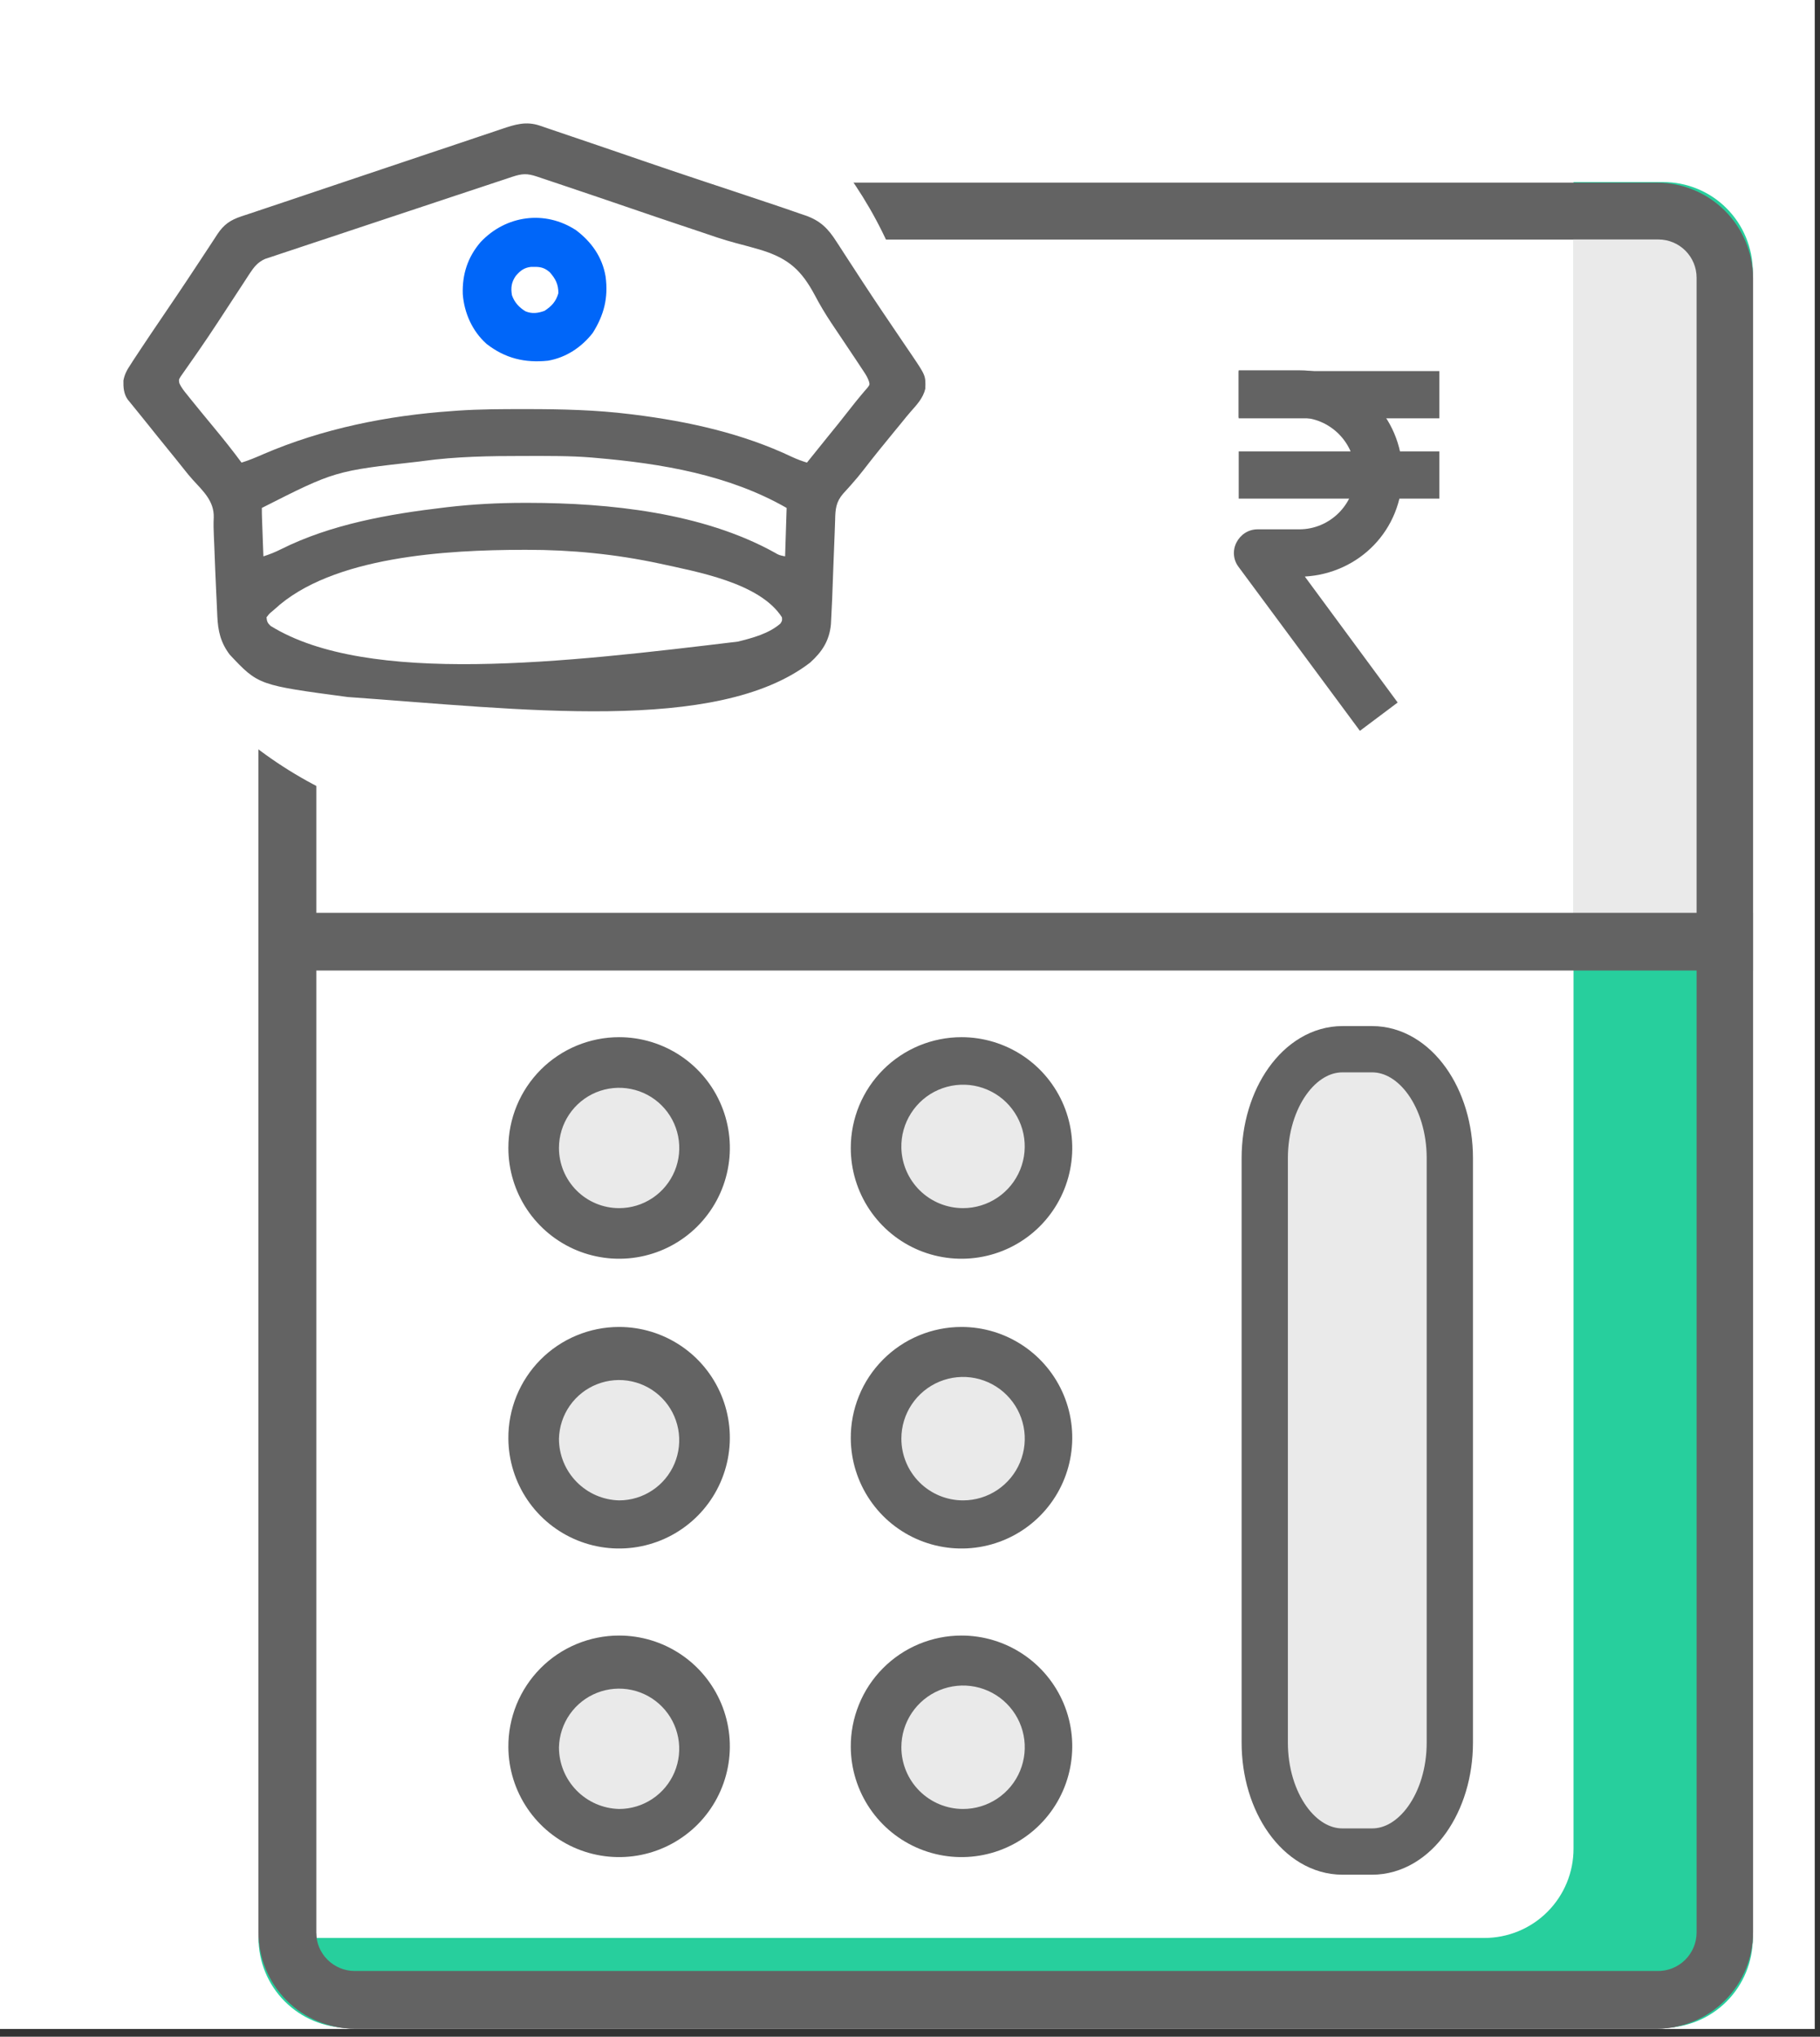
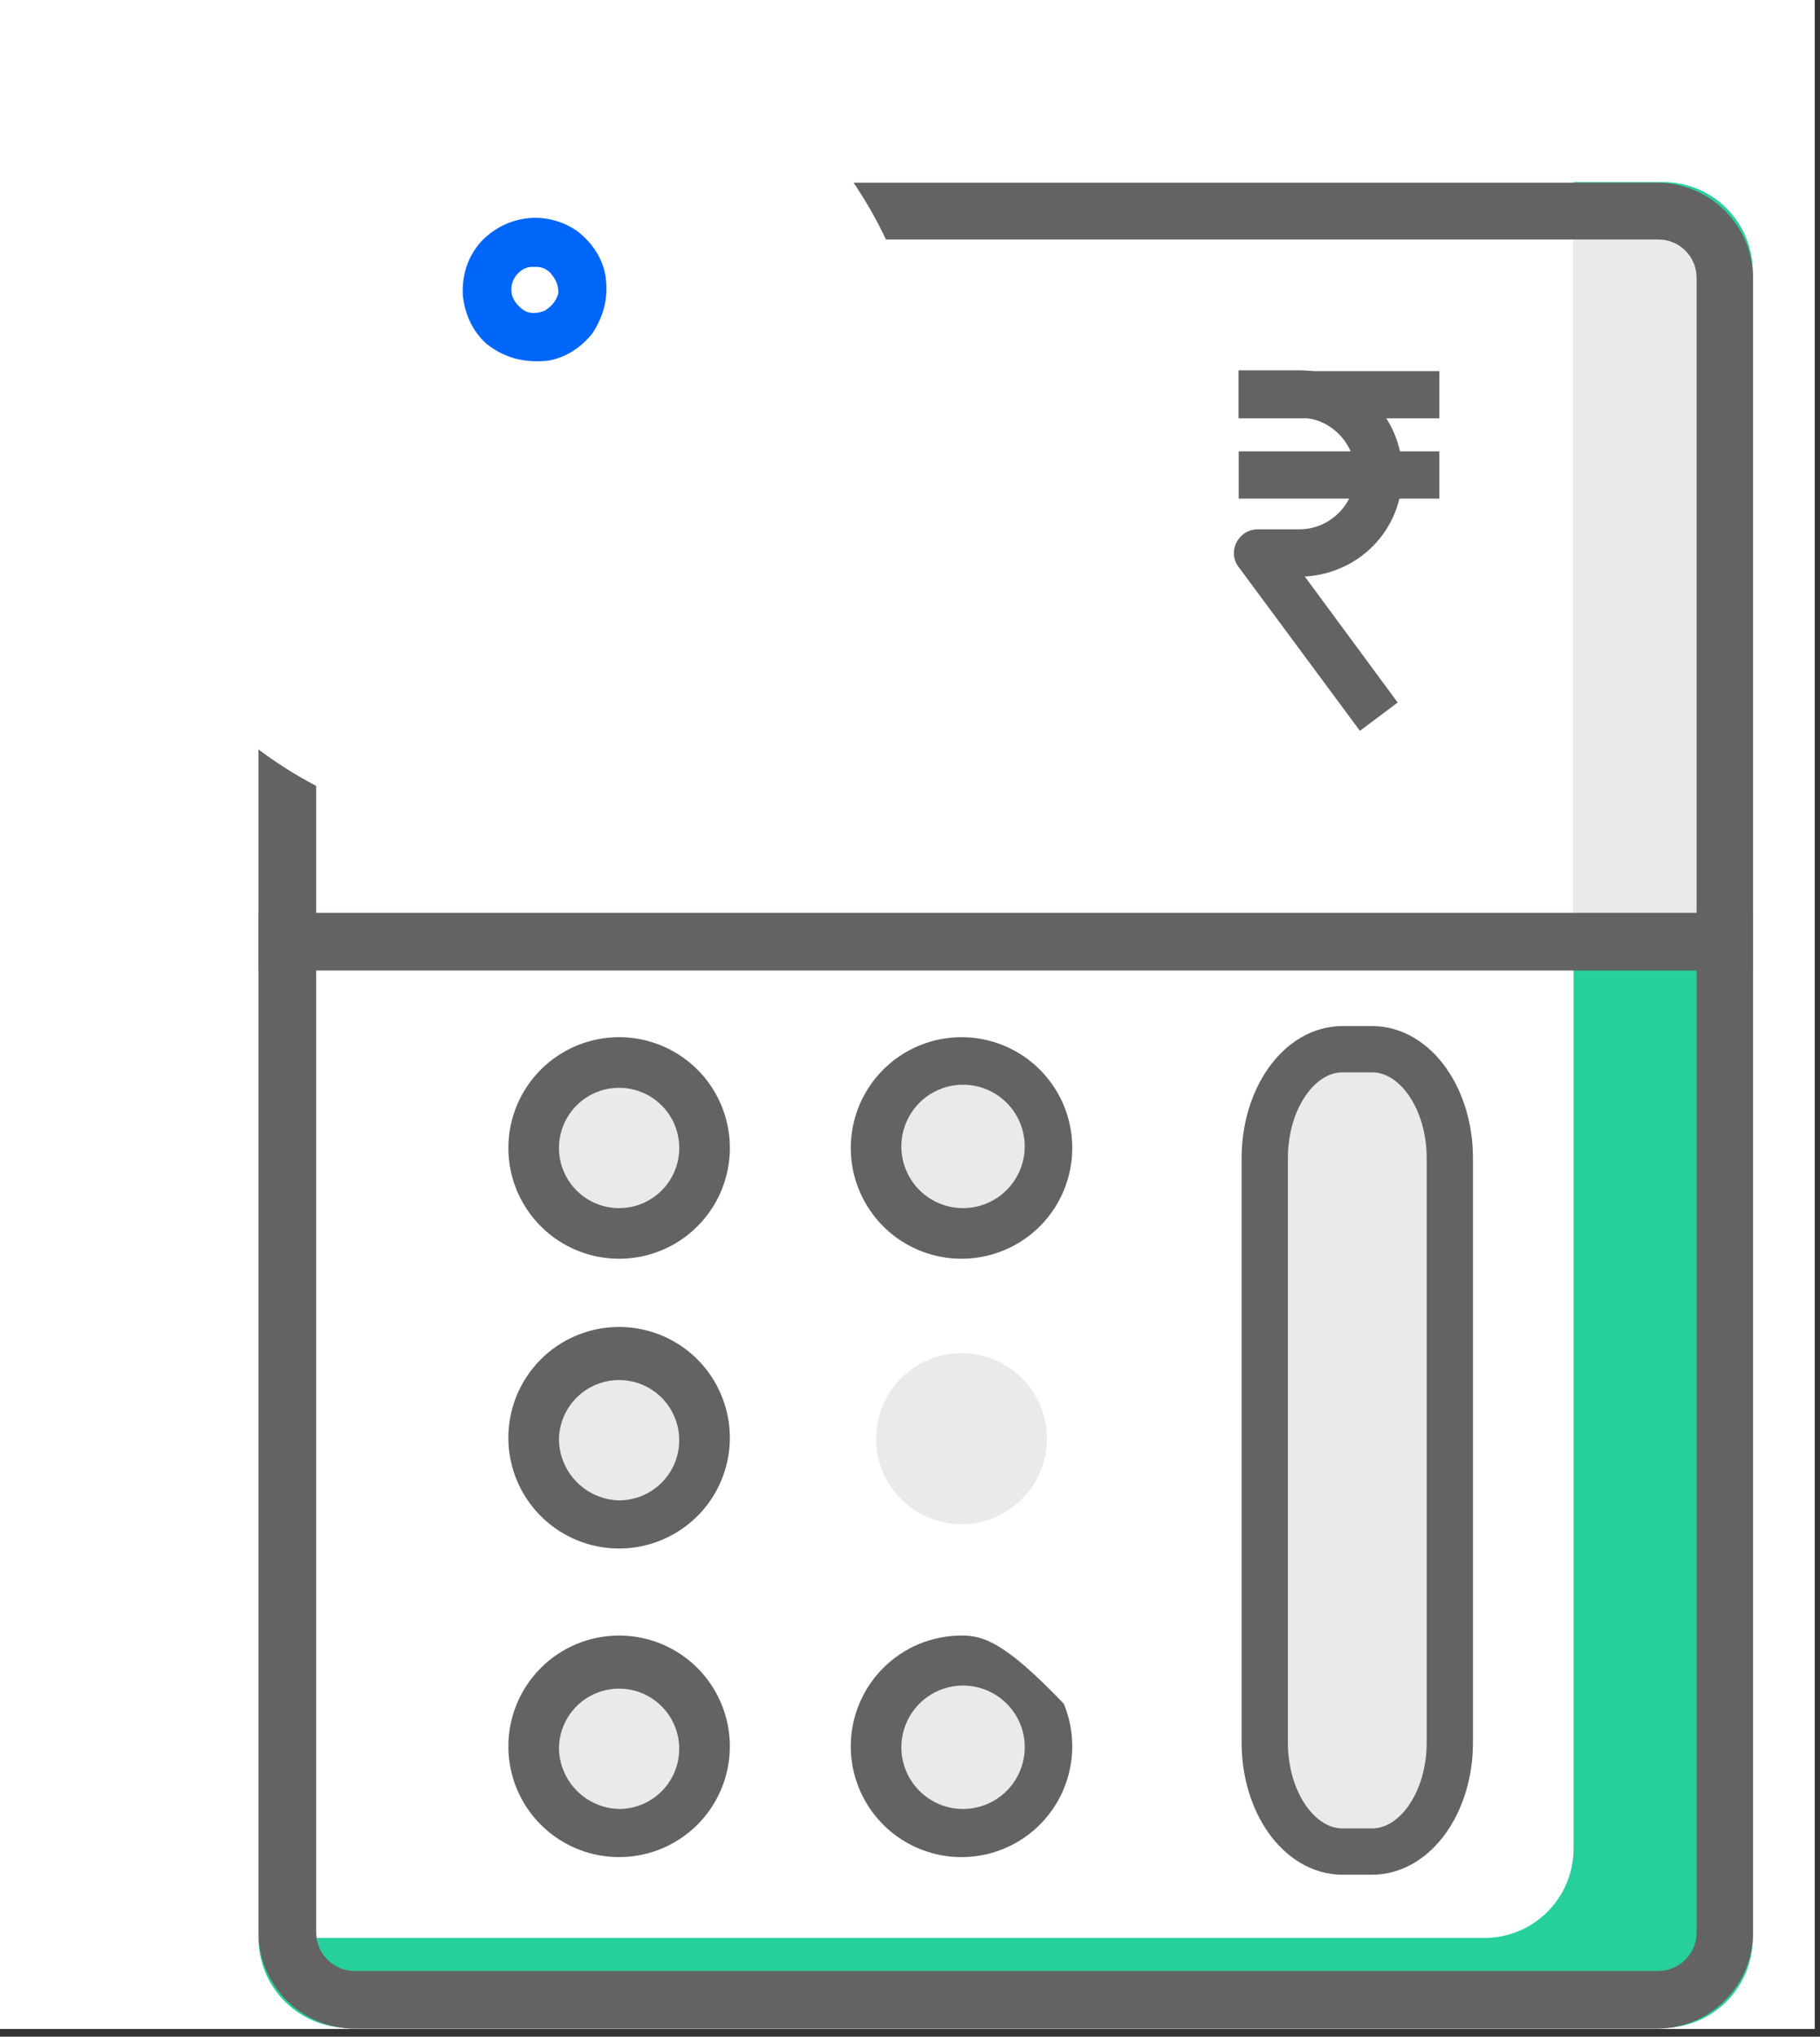
<svg xmlns="http://www.w3.org/2000/svg" width="59" height="66" viewBox="0 0 59 66" fill="none">
  <rect x="0" y="0" width="59" height="66" fill="#333333" stroke="none" />
  <g clip-path="url(#clip0_327_1463)">
    <rect width="58.83" height="65.75" fill="white" />
    <g clip-path="url(#clip1_327_1463)">
-       <path fill-rule="evenodd" clip-rule="evenodd" d="M11.5 5.92H53.72C54.539 5.92 55.326 6.244 55.908 6.82C56.491 7.397 56.822 8.18 56.83 9V62.62C56.83 63.446 56.502 64.238 55.92 64.823C55.337 65.407 54.546 65.737 53.72 65.74H11.5C10.672 65.74 9.879 65.411 9.294 64.826C8.709 64.241 8.38 63.447 8.38 62.62V9C8.39 8.18 8.724 7.396 9.308 6.82C9.892 6.243 10.679 5.92 11.5 5.92ZM55 9C55 8.671 54.869 8.356 54.637 8.123C54.404 7.891 54.089 7.76 53.76 7.76H11.5C11.336 7.759 11.174 7.79 11.022 7.852C10.871 7.913 10.733 8.004 10.617 8.12C10.5 8.235 10.408 8.372 10.345 8.523C10.282 8.674 10.25 8.836 10.25 9V62.62C10.25 62.952 10.382 63.27 10.616 63.504C10.85 63.738 11.168 63.87 11.5 63.87H53.72C53.886 63.874 54.052 63.845 54.208 63.784C54.363 63.723 54.504 63.631 54.623 63.515C54.742 63.398 54.837 63.259 54.902 63.105C54.967 62.952 55 62.787 55 62.62V9Z" fill="#636363" />
      <path d="M56.82 8.8V62.8C56.821 63.183 56.747 63.562 56.601 63.915C56.455 64.269 56.241 64.59 55.971 64.861C55.7 65.131 55.379 65.345 55.025 65.491C54.671 65.637 54.292 65.711 53.91 65.71H11.28C10.51 65.707 9.772 65.4 9.229 64.854C8.685 64.309 8.38 63.57 8.38 62.8H48.11C48.491 62.801 48.869 62.727 49.221 62.582C49.574 62.437 49.894 62.223 50.163 61.954C50.433 61.684 50.647 61.364 50.792 61.011C50.937 60.659 51.011 60.281 51.01 59.9V5.9H53.91C54.292 5.899 54.67 5.973 55.023 6.118C55.376 6.263 55.697 6.476 55.967 6.746C56.237 7.015 56.452 7.335 56.598 7.688C56.745 8.04 56.82 8.418 56.82 8.8Z" fill="#27CF9D" />
      <path d="M55.74 8V30.4H51V6.54H54.31C54.5 6.54 54.689 6.578 54.864 6.652C55.04 6.725 55.199 6.833 55.332 6.969C55.465 7.105 55.57 7.267 55.64 7.444C55.71 7.621 55.744 7.81 55.74 8Z" fill="#EAEAEA" />
      <path d="M56.83 29.58H8.38V31.45H56.83V29.58Z" fill="#636363" />
      <path fill-rule="evenodd" clip-rule="evenodd" d="M11.5 5.92H53.72C54.539 5.92 55.326 6.244 55.908 6.82C56.491 7.397 56.822 8.18 56.83 9V62.62C56.83 63.446 56.502 64.238 55.92 64.823C55.337 65.407 54.546 65.737 53.72 65.74H11.5C10.672 65.74 9.879 65.411 9.294 64.826C8.709 64.241 8.38 63.447 8.38 62.62V9C8.39 8.18 8.724 7.396 9.308 6.82C9.892 6.243 10.679 5.92 11.5 5.92ZM55 9C55 8.671 54.869 8.356 54.637 8.123C54.404 7.891 54.089 7.76 53.76 7.76H11.5C11.336 7.759 11.174 7.79 11.022 7.852C10.871 7.913 10.733 8.004 10.617 8.12C10.5 8.235 10.408 8.372 10.345 8.523C10.282 8.674 10.25 8.836 10.25 9V62.62C10.25 62.952 10.382 63.27 10.616 63.504C10.85 63.738 11.168 63.87 11.5 63.87H53.72C53.886 63.874 54.052 63.845 54.208 63.784C54.363 63.723 54.504 63.631 54.623 63.515C54.742 63.398 54.837 63.259 54.902 63.105C54.967 62.952 55 62.787 55 62.62V9Z" fill="#636363" />
      <path d="M20.07 39.97C21.6 39.97 22.84 38.73 22.84 37.2C22.84 35.67 21.6 34.43 20.07 34.43C18.54 34.43 17.3 35.67 17.3 37.2C17.3 38.73 18.54 39.97 20.07 39.97Z" fill="#EAEAEA" />
      <path fill-rule="evenodd" clip-rule="evenodd" d="M16.48 37.2C16.48 37.91 16.691 38.604 17.085 39.194C17.48 39.785 18.041 40.245 18.697 40.517C19.353 40.788 20.075 40.859 20.771 40.721C21.467 40.583 22.107 40.241 22.609 39.739C23.111 39.236 23.453 38.597 23.591 37.9C23.73 37.204 23.659 36.482 23.387 35.826C23.116 35.17 22.655 34.609 22.065 34.215C21.475 33.821 20.78 33.61 20.07 33.61C19.599 33.61 19.132 33.703 18.697 33.883C18.261 34.064 17.865 34.328 17.532 34.661C17.199 34.995 16.934 35.391 16.754 35.826C16.573 36.262 16.48 36.728 16.48 37.2ZM18.12 37.2C18.12 36.814 18.235 36.437 18.449 36.117C18.663 35.796 18.968 35.546 19.324 35.398C19.681 35.251 20.073 35.212 20.451 35.288C20.829 35.363 21.177 35.548 21.449 35.821C21.722 36.094 21.908 36.441 21.983 36.82C22.058 37.198 22.02 37.59 21.872 37.946C21.724 38.303 21.474 38.607 21.154 38.821C20.833 39.036 20.456 39.15 20.07 39.15C19.553 39.15 19.057 38.944 18.692 38.579C18.326 38.213 18.12 37.717 18.12 37.2Z" fill="#636363" />
      <path d="M31.17 39.97C32.7 39.97 33.94 38.73 33.94 37.2C33.94 35.67 32.7 34.43 31.17 34.43C29.641 34.43 28.4 35.67 28.4 37.2C28.4 38.73 29.641 39.97 31.17 39.97Z" fill="#EAEAEA" />
      <path fill-rule="evenodd" clip-rule="evenodd" d="M27.58 37.2C27.58 37.91 27.791 38.604 28.185 39.194C28.58 39.785 29.14 40.245 29.796 40.517C30.452 40.788 31.174 40.859 31.87 40.721C32.567 40.583 33.206 40.241 33.709 39.739C34.211 39.236 34.553 38.597 34.691 37.9C34.83 37.204 34.758 36.482 34.487 35.826C34.215 35.17 33.755 34.609 33.165 34.215C32.574 33.821 31.88 33.61 31.17 33.61C30.699 33.61 30.232 33.703 29.796 33.883C29.361 34.064 28.965 34.328 28.632 34.661C28.298 34.995 28.034 35.391 27.853 35.826C27.673 36.262 27.58 36.728 27.58 37.2ZM29.22 37.2C29.21 36.802 29.319 36.411 29.533 36.076C29.746 35.74 30.055 35.476 30.419 35.317C30.784 35.158 31.188 35.111 31.579 35.182C31.97 35.254 32.331 35.44 32.616 35.718C32.9 35.996 33.096 36.352 33.177 36.741C33.258 37.13 33.222 37.535 33.072 37.903C32.922 38.272 32.666 38.587 32.336 38.809C32.006 39.031 31.618 39.15 31.22 39.15C30.698 39.15 30.197 38.946 29.823 38.582C29.45 38.218 29.233 37.722 29.22 37.2Z" fill="#636363" />
      <path d="M20.07 49.39C21.6 49.39 22.84 48.15 22.84 46.62C22.84 45.09 21.6 43.85 20.07 43.85C18.54 43.85 17.3 45.09 17.3 46.62C17.3 48.15 18.54 49.39 20.07 49.39Z" fill="#EAEAEA" />
      <path d="M20.07 59.39C21.6 59.39 22.84 58.15 22.84 56.62C22.84 55.09 21.6 53.85 20.07 53.85C18.54 53.85 17.3 55.09 17.3 56.62C17.3 58.15 18.54 59.39 20.07 59.39Z" fill="#EAEAEA" />
      <path fill-rule="evenodd" clip-rule="evenodd" d="M16.48 46.62C16.485 47.329 16.701 48.02 17.099 48.606C17.497 49.193 18.06 49.648 18.716 49.915C19.373 50.182 20.094 50.249 20.788 50.107C21.483 49.965 22.119 49.621 22.619 49.118C23.118 48.615 23.457 47.975 23.593 47.279C23.729 46.584 23.656 45.864 23.383 45.209C23.111 44.555 22.651 43.996 22.061 43.603C21.471 43.21 20.778 43 20.07 43C19.596 43 19.126 43.094 18.689 43.276C18.251 43.458 17.854 43.725 17.52 44.062C17.187 44.399 16.923 44.798 16.744 45.237C16.566 45.676 16.476 46.146 16.48 46.62ZM18.12 46.62C18.13 46.237 18.252 45.865 18.472 45.551C18.692 45.237 19 44.994 19.357 44.855C19.714 44.715 20.105 44.683 20.48 44.764C20.855 44.845 21.197 45.034 21.465 45.309C21.733 45.583 21.914 45.931 21.985 46.308C22.056 46.684 22.015 47.074 21.866 47.427C21.717 47.781 21.467 48.082 21.148 48.294C20.828 48.507 20.453 48.62 20.07 48.62C19.548 48.607 19.052 48.391 18.688 48.017C18.323 47.643 18.119 47.142 18.12 46.62Z" fill="#636363" />
      <path fill-rule="evenodd" clip-rule="evenodd" d="M16.48 56.62C16.485 57.329 16.701 58.02 17.099 58.606C17.497 59.193 18.06 59.648 18.716 59.915C19.373 60.182 20.094 60.249 20.788 60.107C21.483 59.965 22.119 59.621 22.619 59.118C23.118 58.615 23.457 57.975 23.593 57.279C23.729 56.584 23.656 55.864 23.383 55.209C23.111 54.555 22.651 53.996 22.061 53.603C21.471 53.21 20.778 53 20.07 53C19.596 53 19.126 53.094 18.689 53.276C18.251 53.458 17.854 53.725 17.52 54.062C17.187 54.399 16.923 54.798 16.744 55.237C16.566 55.676 16.476 56.146 16.48 56.62ZM18.12 56.62C18.13 56.237 18.252 55.865 18.472 55.551C18.692 55.237 19 54.994 19.357 54.855C19.714 54.715 20.105 54.683 20.48 54.764C20.855 54.845 21.197 55.034 21.465 55.309C21.733 55.583 21.914 55.931 21.985 56.308C22.056 56.684 22.015 57.074 21.866 57.427C21.717 57.781 21.467 58.082 21.148 58.294C20.828 58.507 20.453 58.62 20.07 58.62C19.548 58.607 19.052 58.391 18.688 58.017C18.323 57.643 18.119 57.142 18.12 56.62Z" fill="#636363" />
      <path d="M31.17 49.39C32.7 49.39 33.94 48.15 33.94 46.62C33.94 45.09 32.7 43.85 31.17 43.85C29.641 43.85 28.4 45.09 28.4 46.62C28.4 48.15 29.641 49.39 31.17 49.39Z" fill="#EAEAEA" />
      <path d="M31.17 59.39C32.7 59.39 33.94 58.15 33.94 56.62C33.94 55.09 32.7 53.85 31.17 53.85C29.641 53.85 28.4 55.09 28.4 56.62C28.4 58.15 29.641 59.39 31.17 59.39Z" fill="#EAEAEA" />
-       <path fill-rule="evenodd" clip-rule="evenodd" d="M27.58 46.62C27.586 47.329 27.802 48.02 28.2 48.606C28.598 49.193 29.16 49.648 29.817 49.915C30.474 50.182 31.194 50.249 31.889 50.107C32.583 49.965 33.22 49.621 33.719 49.118C34.218 48.615 34.557 47.975 34.693 47.279C34.829 46.584 34.757 45.864 34.484 45.209C34.211 44.555 33.751 43.996 33.161 43.603C32.572 43.21 31.879 43 31.17 43C30.696 43 30.227 43.094 29.789 43.276C29.352 43.458 28.955 43.725 28.621 44.062C28.287 44.399 28.023 44.798 27.845 45.237C27.666 45.676 27.576 46.146 27.58 46.62ZM29.22 46.62C29.22 46.224 29.337 45.838 29.557 45.509C29.777 45.18 30.089 44.924 30.455 44.772C30.82 44.621 31.222 44.581 31.61 44.658C31.998 44.736 32.355 44.926 32.634 45.206C32.914 45.486 33.105 45.842 33.182 46.23C33.259 46.618 33.219 47.02 33.068 47.385C32.917 47.751 32.66 48.063 32.331 48.283C32.002 48.503 31.616 48.62 31.22 48.62C30.69 48.62 30.181 48.409 29.806 48.034C29.431 47.659 29.22 47.15 29.22 46.62Z" fill="#636363" />
-       <path fill-rule="evenodd" clip-rule="evenodd" d="M27.58 56.62C27.586 57.329 27.802 58.02 28.2 58.606C28.598 59.193 29.16 59.648 29.817 59.915C30.474 60.182 31.194 60.249 31.889 60.107C32.583 59.965 33.22 59.621 33.719 59.118C34.218 58.615 34.557 57.975 34.693 57.279C34.829 56.584 34.757 55.864 34.484 55.209C34.211 54.555 33.751 53.996 33.161 53.603C32.572 53.21 31.879 53 31.17 53C30.696 53 30.227 53.094 29.789 53.276C29.352 53.458 28.955 53.725 28.621 54.062C28.287 54.399 28.023 54.798 27.845 55.237C27.666 55.676 27.576 56.146 27.58 56.62ZM29.22 56.62C29.22 56.224 29.337 55.838 29.557 55.509C29.777 55.18 30.089 54.924 30.455 54.772C30.82 54.621 31.222 54.581 31.61 54.658C31.998 54.736 32.355 54.926 32.634 55.206C32.914 55.486 33.105 55.842 33.182 56.23C33.259 56.618 33.219 57.02 33.068 57.385C32.917 57.751 32.66 58.063 32.331 58.283C32.002 58.503 31.616 58.62 31.22 58.62C30.69 58.62 30.181 58.409 29.806 58.034C29.431 57.659 29.22 57.15 29.22 56.62Z" fill="#636363" />
+       <path fill-rule="evenodd" clip-rule="evenodd" d="M27.58 56.62C27.586 57.329 27.802 58.02 28.2 58.606C28.598 59.193 29.16 59.648 29.817 59.915C30.474 60.182 31.194 60.249 31.889 60.107C32.583 59.965 33.22 59.621 33.719 59.118C34.218 58.615 34.557 57.975 34.693 57.279C34.829 56.584 34.757 55.864 34.484 55.209C32.572 53.21 31.879 53 31.17 53C30.696 53 30.227 53.094 29.789 53.276C29.352 53.458 28.955 53.725 28.621 54.062C28.287 54.399 28.023 54.798 27.845 55.237C27.666 55.676 27.576 56.146 27.58 56.62ZM29.22 56.62C29.22 56.224 29.337 55.838 29.557 55.509C29.777 55.18 30.089 54.924 30.455 54.772C30.82 54.621 31.222 54.581 31.61 54.658C31.998 54.736 32.355 54.926 32.634 55.206C32.914 55.486 33.105 55.842 33.182 56.23C33.259 56.618 33.219 57.02 33.068 57.385C32.917 57.751 32.66 58.063 32.331 58.283C32.002 58.503 31.616 58.62 31.22 58.62C30.69 58.62 30.181 58.409 29.806 58.034C29.431 57.659 29.22 57.15 29.22 56.62Z" fill="#636363" />
      <path d="M41 37.534L41 56.466C41 58.418 42.128 60 43.519 60L44.481 60C45.872 60 47 58.418 47 56.466L47 37.534C47 35.582 45.872 34 44.481 34L43.519 34C42.128 34 41 35.582 41 37.534Z" fill="#EAEAEA" stroke="#636363" stroke-width="1.5" stroke-miterlimit="10" />
      <path d="M46.661 12.025H40.156V13.556H46.661V12.025Z" fill="#636363" />
      <path d="M46.661 14.627H40.156V16.158H46.661V14.627Z" fill="#636363" />
      <path d="M44.085 23.683L40.156 18.377C39.978 18.148 39.952 17.841 40.08 17.586C40.207 17.331 40.462 17.153 40.769 17.153H42.12C43.115 17.153 43.932 16.337 43.932 15.342C43.932 14.347 43.115 13.53 42.12 13.53H40.156V12H42.12C43.957 12 45.462 13.505 45.462 15.342C45.462 17.178 44.059 18.581 42.299 18.683L45.309 22.765L44.085 23.683Z" fill="#636363" />
      <circle cx="16.5" cy="13.5" r="13.5" fill="white" />
-       <path d="M17.498 4.071C17.543 4.086 17.588 4.101 17.634 4.117C17.682 4.133 17.73 4.15 17.779 4.167C17.83 4.184 17.881 4.201 17.934 4.219C18.101 4.275 18.268 4.333 18.435 4.39C18.552 4.43 18.67 4.469 18.788 4.509C19.136 4.627 19.483 4.746 19.83 4.864C19.92 4.895 20.011 4.926 20.101 4.957C20.421 5.066 20.742 5.176 21.062 5.286C21.618 5.477 22.176 5.664 22.734 5.849C22.788 5.867 22.788 5.867 22.844 5.886C23.177 5.997 23.51 6.107 23.843 6.217C24.312 6.372 24.78 6.529 25.248 6.687C25.31 6.708 25.372 6.729 25.437 6.751C25.612 6.811 25.788 6.872 25.963 6.933C26.015 6.951 26.067 6.968 26.12 6.986C26.601 7.157 26.847 7.409 27.117 7.832C27.145 7.875 27.173 7.918 27.203 7.963C27.263 8.056 27.324 8.15 27.384 8.243C27.546 8.494 27.71 8.744 27.873 8.994C27.924 9.071 27.924 9.071 27.975 9.15C28.375 9.762 28.785 10.367 29.195 10.971C29.257 11.061 29.318 11.152 29.379 11.242C29.434 11.323 29.49 11.405 29.545 11.486C30.01 12.173 30.01 12.173 29.996 12.599C29.924 12.902 29.721 13.116 29.519 13.344C29.42 13.457 29.326 13.574 29.232 13.691C29.153 13.787 29.074 13.883 28.995 13.979C28.656 14.392 28.318 14.806 27.992 15.23C27.867 15.392 27.737 15.547 27.601 15.699C27.555 15.751 27.555 15.751 27.509 15.803C27.451 15.869 27.392 15.934 27.332 15.998C27.099 16.267 27.079 16.505 27.073 16.853C27.07 16.985 27.065 17.116 27.059 17.247C27.045 17.579 27.032 17.912 27.02 18.245C26.973 19.537 26.973 19.537 26.946 20.041C26.942 20.106 26.939 20.171 26.936 20.237C26.884 20.765 26.651 21.122 26.261 21.473C23.239 23.793 16.85 22.979 11.273 22.587C8.376 22.201 8.376 22.201 7.45 21.217C7.154 20.83 7.066 20.447 7.045 19.971C7.043 19.927 7.041 19.884 7.039 19.839C7.032 19.698 7.026 19.557 7.02 19.416C7.015 19.319 7.011 19.221 7.006 19.124C6.984 18.648 6.964 18.172 6.947 17.696C6.943 17.588 6.938 17.481 6.933 17.374C6.924 17.171 6.918 16.974 6.929 16.771C6.946 16.237 6.583 15.914 6.244 15.541C6.142 15.428 6.047 15.311 5.953 15.191C5.779 14.971 5.602 14.753 5.425 14.536C5.215 14.277 5.005 14.019 4.798 13.758C4.71 13.648 4.621 13.539 4.533 13.43C4.505 13.396 4.477 13.361 4.449 13.326C4.394 13.258 4.338 13.19 4.283 13.122C4.258 13.091 4.232 13.06 4.207 13.028C4.184 13 4.161 12.972 4.138 12.944C4.009 12.759 3.996 12.548 4.001 12.33C4.039 12.119 4.128 11.97 4.245 11.795C4.267 11.76 4.289 11.725 4.312 11.689C4.387 11.574 4.463 11.46 4.539 11.346C4.578 11.287 4.578 11.287 4.618 11.227C4.819 10.923 5.024 10.622 5.229 10.32C5.359 10.129 5.488 9.937 5.618 9.745C5.651 9.697 5.683 9.649 5.717 9.599C5.935 9.277 6.15 8.953 6.364 8.628C6.392 8.586 6.42 8.544 6.449 8.5C6.609 8.258 6.609 8.258 6.768 8.016C6.839 7.906 6.911 7.797 6.983 7.688C7.004 7.656 7.025 7.624 7.046 7.591C7.255 7.276 7.466 7.131 7.822 7.012C7.858 7 7.893 6.988 7.93 6.976C8.051 6.935 8.173 6.895 8.295 6.855C8.385 6.824 8.475 6.794 8.565 6.764C8.773 6.694 8.982 6.624 9.19 6.555C9.556 6.433 9.921 6.31 10.287 6.186C11.042 5.932 11.797 5.678 12.553 5.425C13.015 5.271 13.477 5.116 13.938 4.96C14.268 4.849 14.598 4.739 14.928 4.629C15.123 4.564 15.318 4.498 15.513 4.432C15.695 4.371 15.877 4.31 16.059 4.249C16.126 4.227 16.192 4.205 16.258 4.182C16.69 4.035 17.051 3.92 17.498 4.071ZM16.604 5.73C16.57 5.742 16.535 5.753 16.499 5.765C16.382 5.803 16.266 5.842 16.149 5.881C16.066 5.909 15.982 5.936 15.899 5.964C15.671 6.039 15.445 6.114 15.218 6.19C15.076 6.237 14.934 6.284 14.792 6.331C14.298 6.495 13.804 6.66 13.309 6.824C12.848 6.978 12.387 7.131 11.926 7.283C11.53 7.414 11.134 7.546 10.739 7.678C10.503 7.756 10.266 7.835 10.03 7.913C9.807 7.986 9.585 8.06 9.363 8.135C9.281 8.162 9.2 8.189 9.118 8.216C9.006 8.253 8.895 8.29 8.784 8.328C8.69 8.359 8.69 8.359 8.595 8.39C8.357 8.495 8.232 8.654 8.092 8.867C8.066 8.907 8.04 8.947 8.013 8.988C7.985 9.032 7.957 9.075 7.928 9.119C7.898 9.165 7.868 9.21 7.838 9.257C7.741 9.404 7.645 9.552 7.548 9.7C7.416 9.903 7.283 10.105 7.15 10.308C7.118 10.358 7.085 10.408 7.051 10.459C6.855 10.757 6.657 11.053 6.454 11.346C6.431 11.379 6.408 11.412 6.384 11.447C6.279 11.598 6.174 11.749 6.068 11.899C6.014 11.977 6.014 11.977 5.958 12.056C5.912 12.122 5.912 12.122 5.864 12.19C5.794 12.302 5.794 12.302 5.814 12.416C5.881 12.57 5.987 12.694 6.092 12.823C6.117 12.854 6.141 12.885 6.166 12.916C6.427 13.24 6.692 13.561 6.957 13.881C7.257 14.244 7.55 14.612 7.83 14.991C8.07 14.918 8.296 14.822 8.525 14.722C10.458 13.888 12.57 13.464 14.665 13.32C14.722 13.316 14.778 13.312 14.836 13.307C15.551 13.258 16.266 13.257 16.982 13.257C17.032 13.257 17.032 13.257 17.084 13.257C18.208 13.257 19.322 13.283 20.438 13.422C20.474 13.426 20.509 13.431 20.546 13.435C22.313 13.656 24.064 14.041 25.68 14.809C25.838 14.882 25.994 14.94 26.16 14.991C26.181 14.964 26.203 14.937 26.225 14.909C26.416 14.67 26.607 14.432 26.8 14.195C27.065 13.871 27.328 13.545 27.585 13.214C27.69 13.079 27.796 12.947 27.906 12.816C27.963 12.749 27.963 12.749 28.02 12.681C28.053 12.643 28.087 12.605 28.121 12.565C28.196 12.466 28.196 12.466 28.171 12.364C28.131 12.247 28.079 12.157 28.01 12.054C27.984 12.014 27.957 11.974 27.93 11.933C27.887 11.869 27.887 11.869 27.844 11.803C27.814 11.758 27.784 11.713 27.754 11.667C27.589 11.417 27.422 11.169 27.255 10.921C27.187 10.82 27.118 10.718 27.05 10.616C27.016 10.566 26.983 10.515 26.948 10.463C26.754 10.172 26.578 9.878 26.416 9.569C25.985 8.763 25.569 8.381 24.685 8.105C24.41 8.023 24.134 7.949 23.856 7.877C23.446 7.769 23.047 7.629 22.646 7.492C22.469 7.431 22.291 7.373 22.113 7.314C21.548 7.126 20.985 6.934 20.422 6.741C19.705 6.496 18.988 6.252 18.269 6.011C18.167 5.977 18.065 5.942 17.962 5.908C17.82 5.86 17.678 5.813 17.536 5.765C17.494 5.751 17.451 5.736 17.408 5.722C17.084 5.614 16.925 5.624 16.604 5.73ZM13.703 14.941C13.648 14.948 13.648 14.948 13.592 14.956C10.855 15.261 10.855 15.261 8.488 16.46C8.487 16.576 8.49 16.692 8.494 16.808C8.495 16.843 8.497 16.878 8.498 16.913C8.502 17.025 8.506 17.136 8.51 17.248C8.513 17.323 8.516 17.398 8.518 17.474C8.525 17.659 8.532 17.844 8.539 18.029C8.74 17.965 8.925 17.891 9.113 17.796C10.738 16.985 12.611 16.658 14.4 16.447C14.435 16.443 14.471 16.439 14.508 16.434C15.334 16.338 16.154 16.296 16.985 16.295C17.055 16.295 17.055 16.295 17.125 16.295C19.754 16.298 22.776 16.613 25.11 17.905C25.253 17.989 25.253 17.989 25.451 18.029C25.467 17.511 25.484 16.993 25.501 16.46C23.631 15.388 21.446 15.021 19.324 14.839C19.272 14.835 19.219 14.83 19.165 14.825C18.473 14.769 17.777 14.776 17.083 14.776C17.049 14.776 17.015 14.776 16.979 14.776C15.881 14.776 14.793 14.791 13.703 14.941ZM8.893 19.751C8.865 19.774 8.837 19.798 8.809 19.822C8.726 19.891 8.726 19.891 8.64 20.004C8.65 20.136 8.674 20.191 8.771 20.282C11.919 22.234 18.343 21.462 23.924 20.791C24.399 20.672 24.922 20.534 25.299 20.207C25.358 20.114 25.358 20.114 25.349 20.004C24.629 18.878 22.558 18.523 21.376 18.261C19.959 17.958 18.528 17.815 17.08 17.817C17.013 17.817 17.013 17.817 16.945 17.817C14.529 17.823 10.756 18.014 8.893 19.751Z" fill="#636363" />
      <path d="M18.674 7.46C19.176 7.839 19.527 8.333 19.632 8.963C19.723 9.648 19.583 10.205 19.215 10.789C18.852 11.253 18.354 11.586 17.767 11.688C17.014 11.766 16.374 11.614 15.772 11.143C15.311 10.732 15.048 10.141 15.002 9.531C14.981 8.889 15.162 8.332 15.579 7.846C16.397 6.976 17.663 6.798 18.674 7.46ZM16.72 8.941C16.579 9.145 16.555 9.32 16.595 9.563C16.672 9.793 16.83 9.966 17.037 10.089C17.249 10.176 17.441 10.149 17.652 10.073C17.885 9.921 18.023 9.771 18.101 9.501C18.101 9.212 18.01 9.034 17.82 8.82C17.618 8.645 17.477 8.644 17.217 8.648C16.992 8.672 16.864 8.772 16.72 8.941Z" fill="#0066F9" />
    </g>
  </g>
  <defs>
    <clipPath id="clip0_327_1463">
      <rect width="58.83" height="65.75" fill="white" />
    </clipPath>
    <clipPath id="clip1_327_1463">
      <rect width="58.83" height="65.75" fill="white" />
    </clipPath>
  </defs>
</svg>